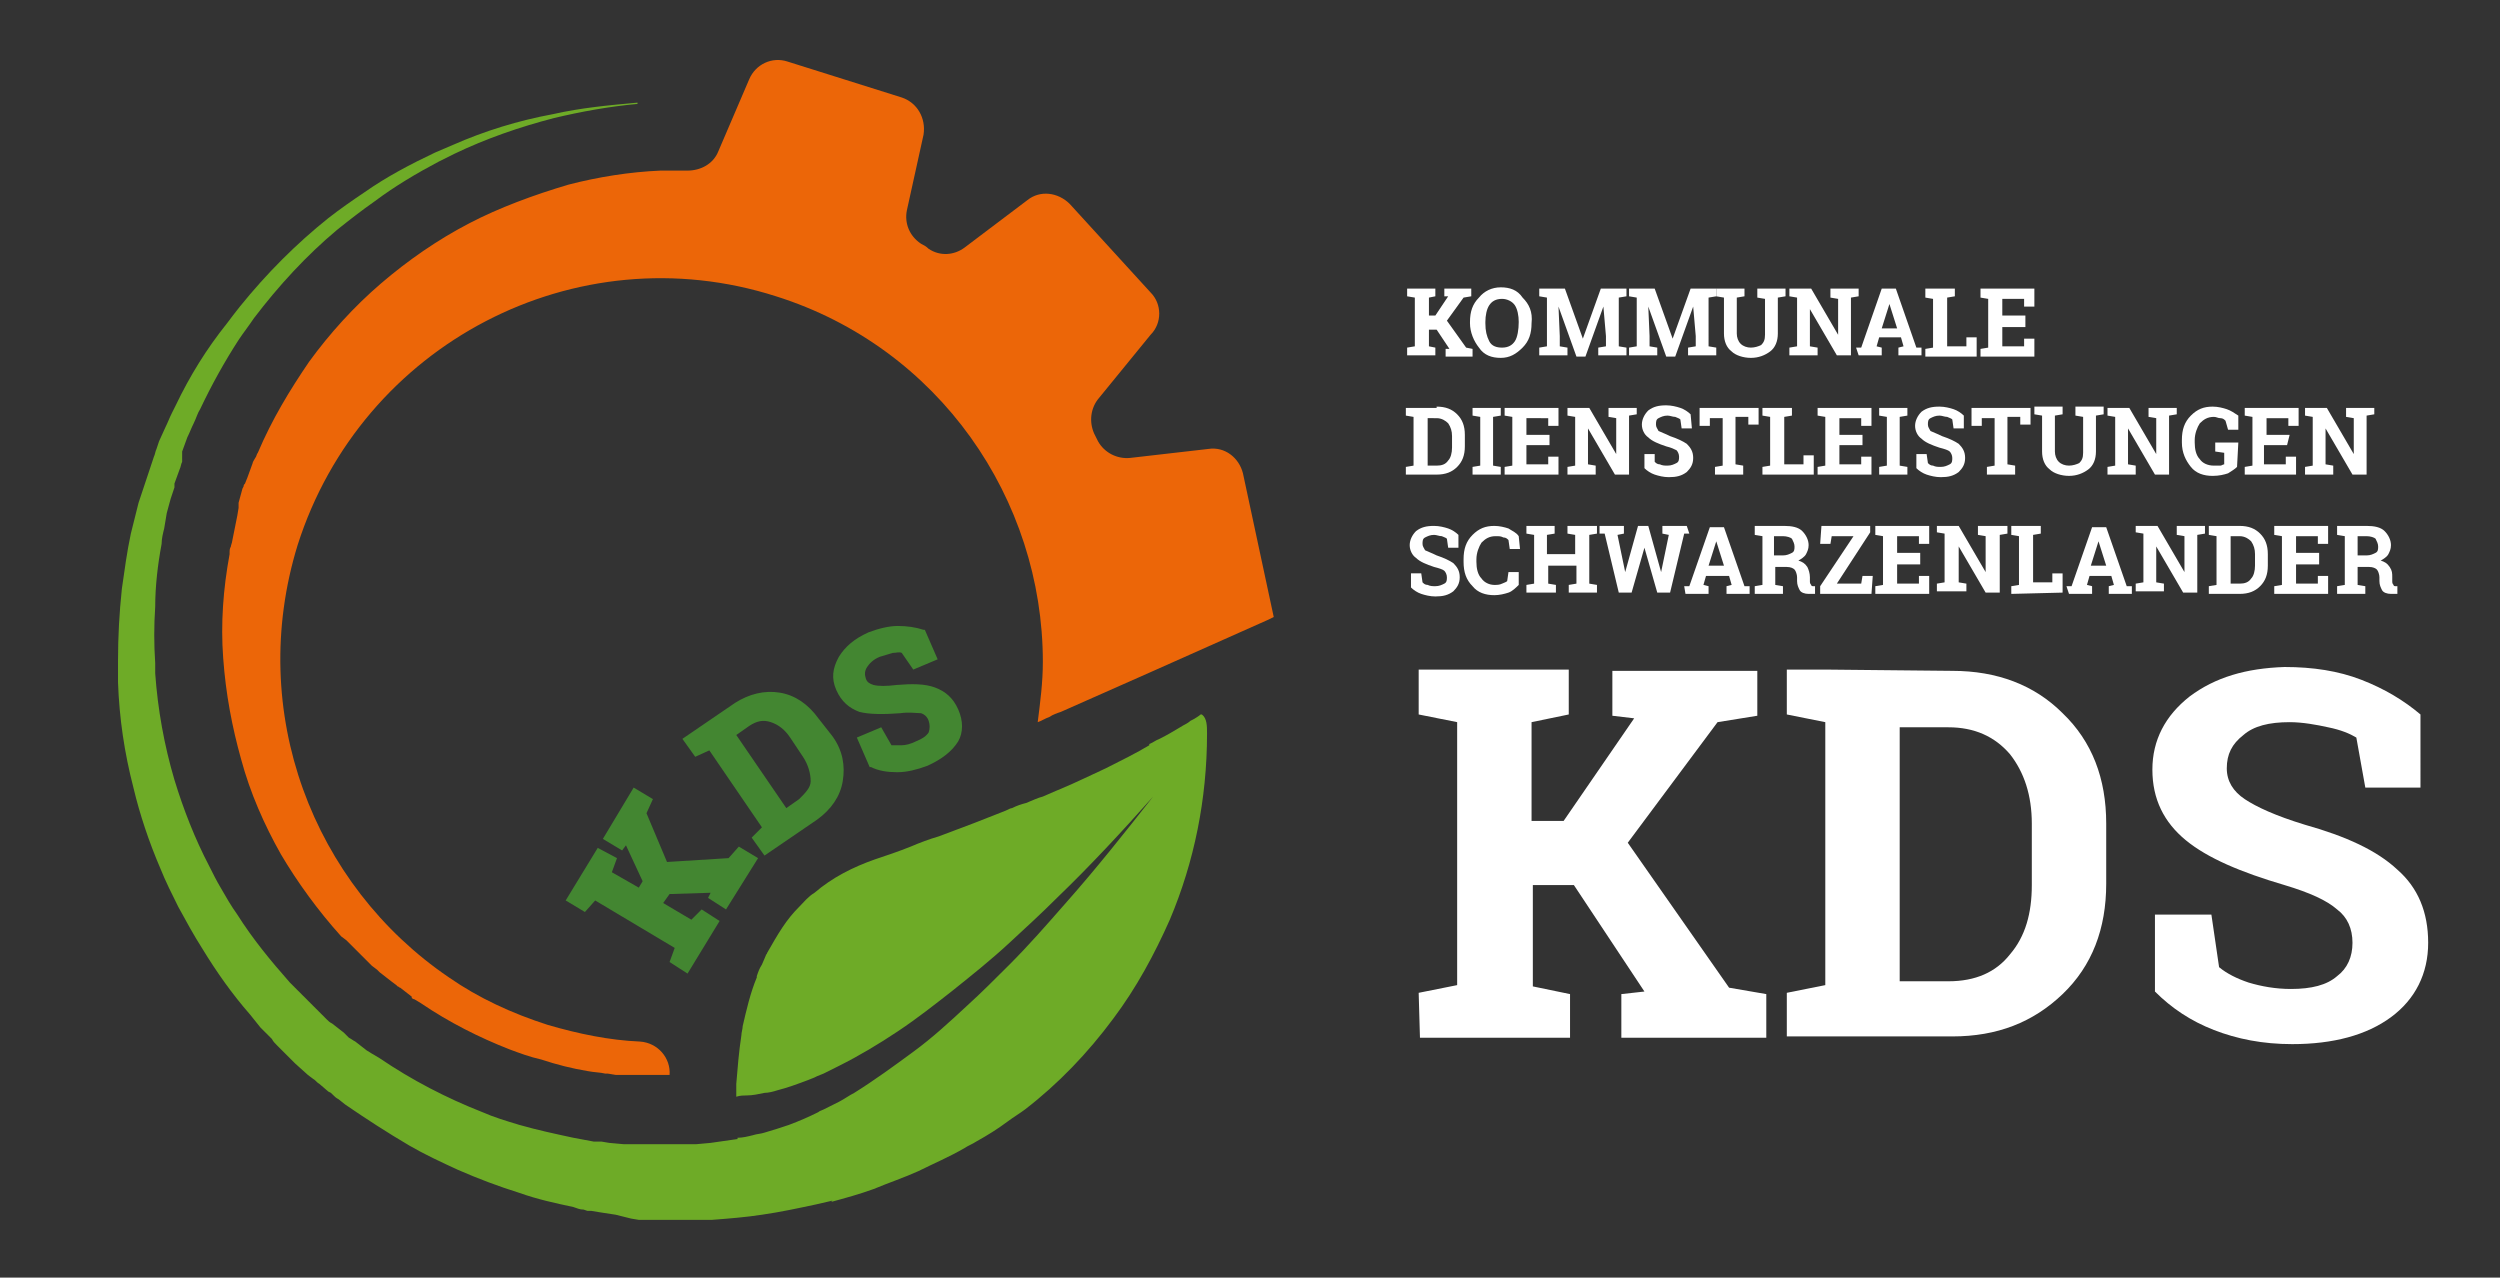
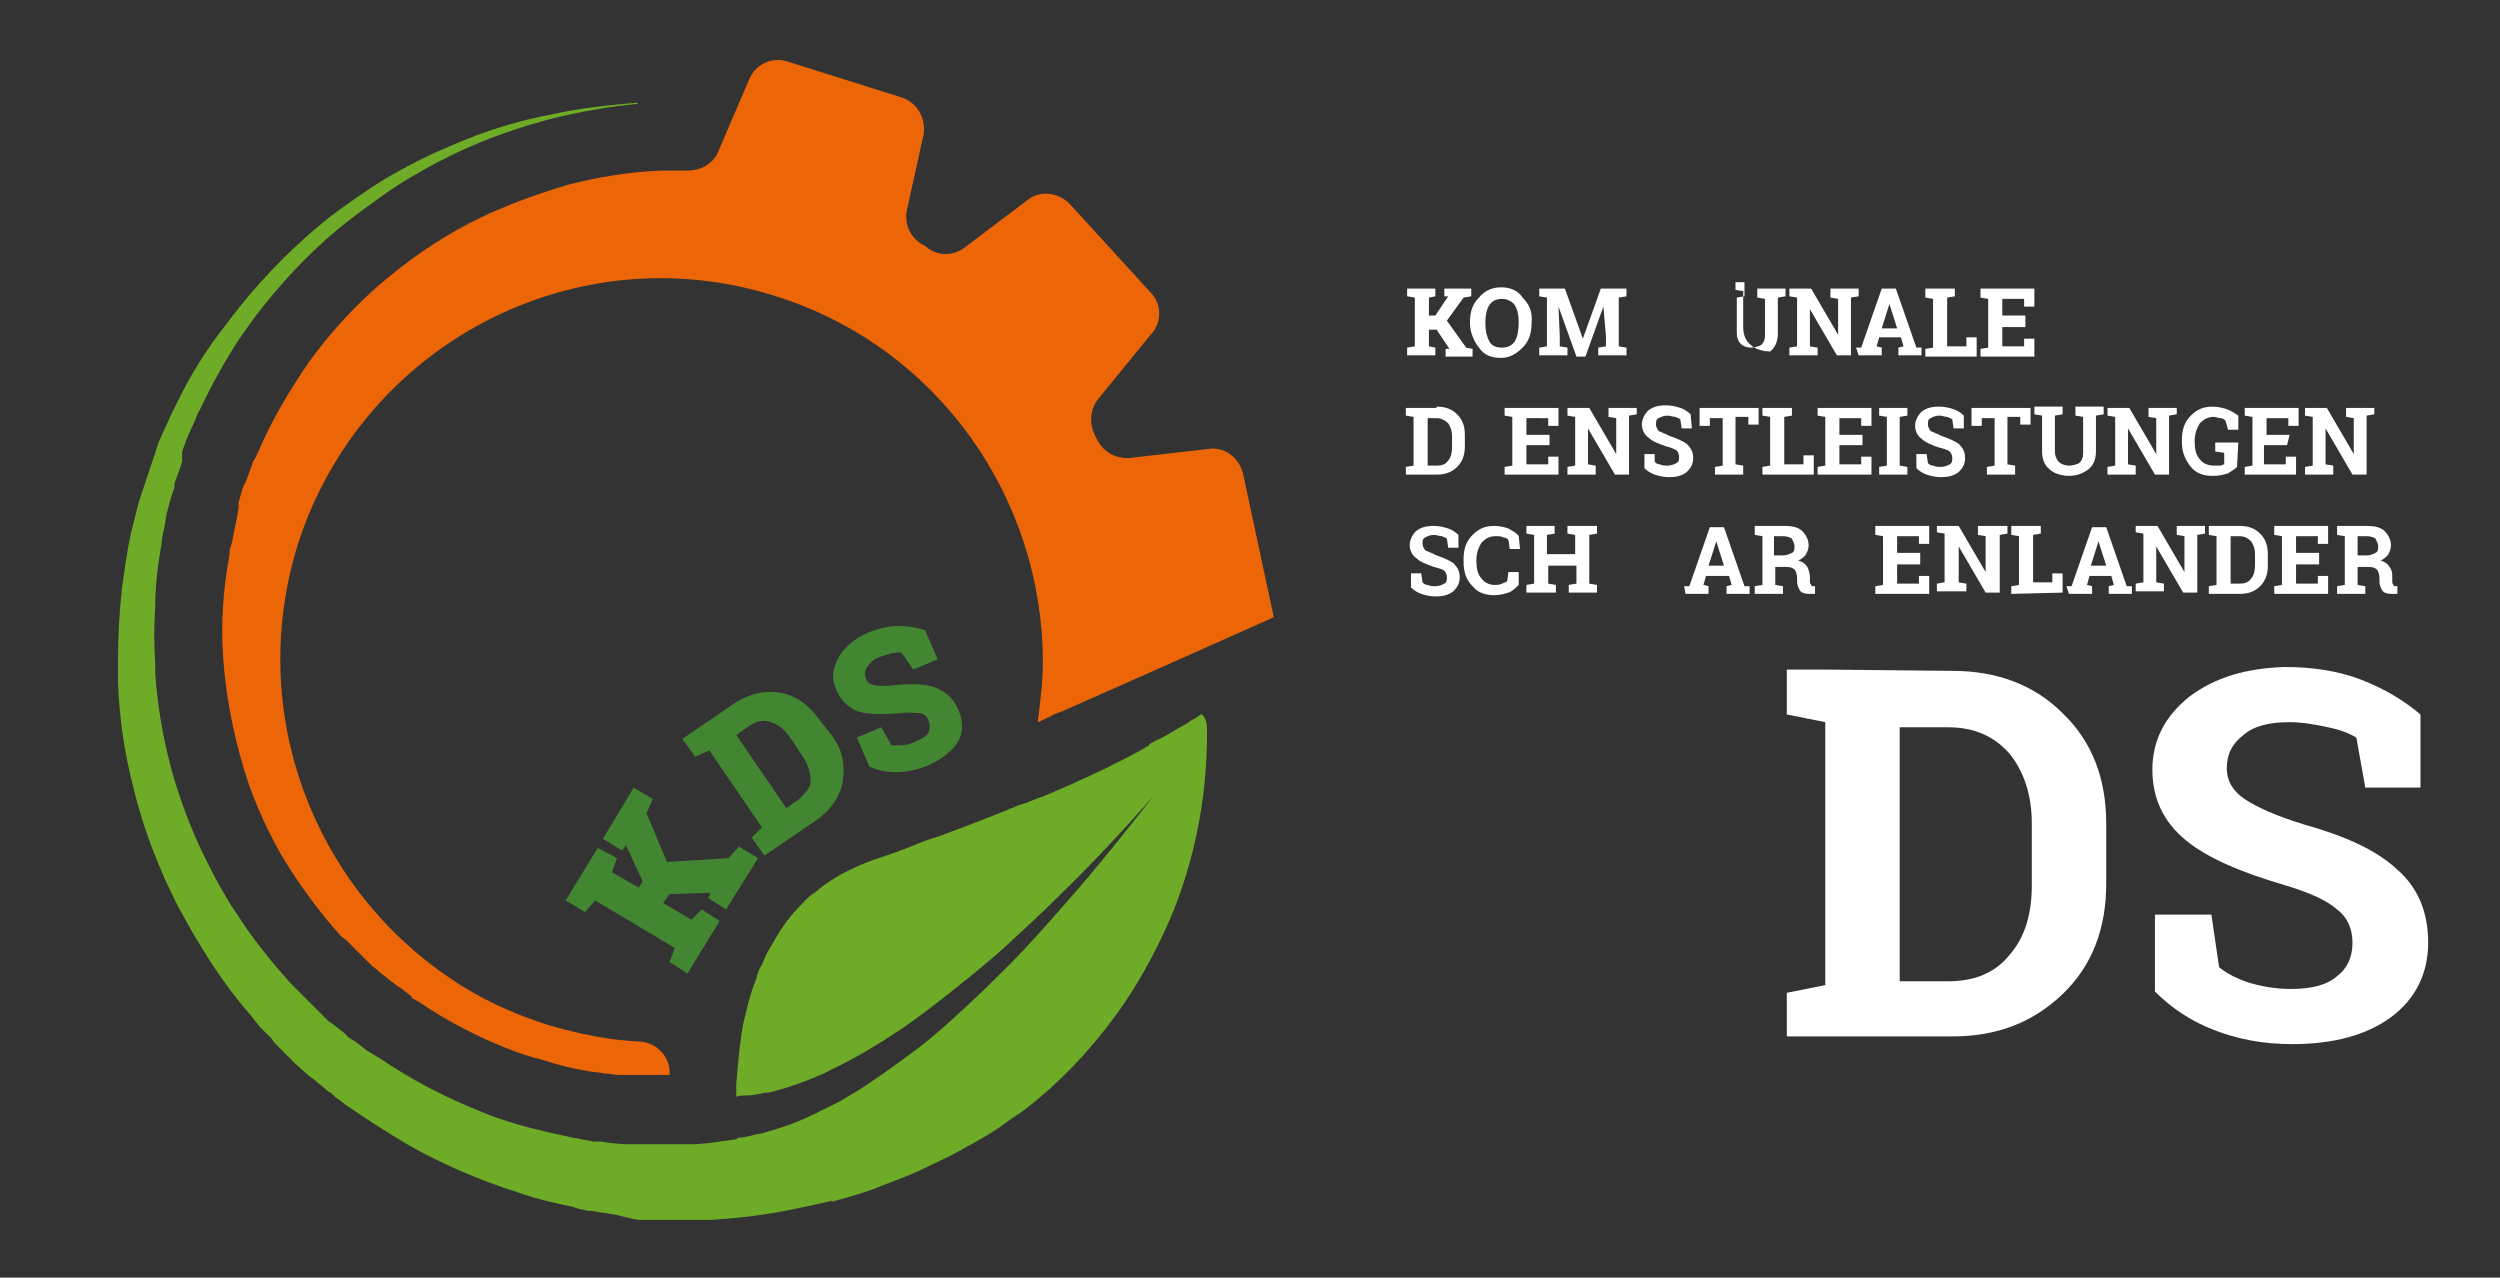
<svg xmlns="http://www.w3.org/2000/svg" version="1.1" id="Ebene_1" x="0px" y="0px" viewBox="0 0 194.9 99.6" style="enable-background:new 0 0 194.9 99.6;" xml:space="preserve">
  <rect x="0" y="0" width="194.9" height="99.6" fill="#333333" stroke="none" />
  <style type="text/css">
	.st0{fill:#6EAB27;}
	.st1{fill:#EC6608;}
	.st2{fill:#438631;}
	.st3{fill:#FFFFFF;}
</style>
  <path class="st0" d="M94.1,57.2c0,5.1-1,10-2.9,14.5c-1.2,2.7-2.6,5.3-4.4,7.7c-2,2.7-4.3,5.1-6.9,7.1c-0.4,0.3-0.9,0.6-1.3,0.9  C77.8,88,77,88.5,76.1,89c-0.3,0.2-0.6,0.3-0.9,0.5c-1.2,0.7-2.4,1.2-3.6,1.8c-1.1,0.5-2.3,0.9-3.5,1.4c-1.1,0.4-2.2,0.7-3.3,1  c0,0,0.1-0.1,0.1-0.1c-0.4,0.1-0.9,0.2-1.3,0.3c-1.4,0.3-2.8,0.6-4.2,0.8c-1.3,0.2-2.6,0.3-3.9,0.4l-1.3,0c-0.2,0-0.3,0-0.5,0  c-0.1,0-0.1,0-0.2,0c-0.2,0-0.3,0-0.5,0h-0.1c-0.2,0-0.4,0-0.6,0l-0.6,0l-1.3,0c-0.2,0-0.4,0-0.6,0l-0.6-0.1L48,94.7l-1.3-0.2  l-0.6-0.1l-0.2,0l-0.1,0l-0.3-0.1c-0.3,0-0.5-0.1-0.8-0.2c-1.4-0.3-2.8-0.6-4.2-1.1c-1.6-0.5-3.2-1.1-4.8-1.8  c-1.3-0.6-2.6-1.2-3.8-1.9c-1.7-1-3.4-2.1-5-3.2l-0.5-0.4c-0.2-0.1-0.3-0.2-0.5-0.4l-0.1-0.1l-0.2-0.1l-0.7-0.6  c-0.2-0.1-0.3-0.3-0.5-0.4L24,83.8L23,82.9c-0.3-0.3-0.6-0.6-0.9-0.9l-0.5-0.5c-0.2-0.2-0.3-0.3-0.4-0.5l-0.9-0.9l-0.4-0.5l-0.4-0.5  c-1.4-1.6-2.6-3.3-3.7-5.1c-0.7-1.1-1.3-2.2-1.9-3.3c-0.5-1-1-2-1.4-3c-0.9-2.1-1.6-4.2-2.1-6.3c-0.7-2.7-1.1-5.4-1.2-8.2  c0-0.6,0-1.1,0-1.7c0-1.9,0.1-3.7,0.3-5.6c0.2-1.4,0.4-2.9,0.7-4.3c0.1-0.4,0.2-0.8,0.3-1.2l0.3-1.2l0.4-1.2l0.2-0.6l0.1-0.3  l0.1-0.3l0.4-1.2c0.1-0.2,0.1-0.4,0.2-0.6l0.2-0.6l0.5-1.1c0.2-0.4,0.3-0.7,0.5-1.1c0.1-0.2,0.2-0.4,0.3-0.6c1.1-2.3,2.4-4.4,4-6.4  c0.3-0.4,0.6-0.8,1-1.3c2.1-2.6,4.4-4.9,6.9-6.9c0.9-0.7,1.9-1.4,2.8-2c1.7-1.2,3.6-2.2,5.5-3.1c0.5-0.2,0.9-0.4,1.4-0.6  c2.5-1.1,5.1-1.9,7.8-2.4c2.2-0.5,4.4-0.7,6.6-0.9l0,0.1c-2.2,0.2-4.4,0.6-6.5,1.1c-2.7,0.7-5.3,1.6-7.8,2.8  c-0.4,0.2-0.8,0.4-1.2,0.6c-1.7,0.9-3.4,1.9-5,3.1c-1,0.7-1.9,1.4-2.9,2.2c-2.4,2-4.6,4.4-6.5,6.9c-0.4,0.6-0.8,1.1-1.2,1.7  c-1.1,1.7-2.1,3.5-3,5.4c-0.2,0.3-0.3,0.7-0.5,1.1c-0.2,0.4-0.3,0.7-0.5,1.1l-0.4,1.1L14.2,36c-0.1,0.2-0.1,0.4-0.2,0.6l-0.4,1.1  L13.6,38l-0.1,0.3l-0.2,0.6L13,40l-0.2,1.2c-0.1,0.4-0.2,0.8-0.2,1.2c-0.3,1.6-0.5,3.3-0.5,4.9c-0.1,1.5-0.1,2.9,0,4.4  c0,0.3,0,0.5,0,0.8c0.2,2.8,0.7,5.6,1.5,8.3c0.7,2.3,1.6,4.6,2.7,6.7c0.3,0.6,0.6,1.2,0.9,1.7c0.4,0.7,0.8,1.4,1.3,2.1  c1.2,1.9,2.6,3.6,4.1,5.3L23,77l0.4,0.4l0.8,0.8c0.1,0.1,0.3,0.3,0.4,0.4l0.4,0.4c0.2,0.2,0.3,0.3,0.5,0.5c0.1,0.1,0.2,0.2,0.4,0.3  l0.9,0.7l0.4,0.4c0.2,0.1,0.3,0.2,0.5,0.3l0.9,0.7c0.2,0.1,0.3,0.2,0.5,0.3l0.5,0.3c2.5,1.7,5.2,3.1,8,4.2c0.9,0.4,1.9,0.7,2.9,1  c1.4,0.4,2.8,0.7,4.2,1c0.5,0.1,1.1,0.2,1.6,0.3l0.3,0l0.3,0l0.6,0.1l1.1,0.1l1.1,0l0.6,0c0.2,0,0.3,0,0.5,0h0.1h1.1h0.6  c0.2,0,0.4,0,0.6,0c0.4,0,0.7,0,1.1,0l1.1-0.1c0.7-0.1,1.4-0.2,2.1-0.3c0,0,0,0,0-0.1c0.4,0,0.8-0.1,1.2-0.2  c0.3-0.1,0.6-0.1,0.9-0.2c0.7-0.2,1.3-0.4,1.9-0.6c0.8-0.3,1.5-0.6,2.3-1c0.1-0.1,0.2-0.1,0.4-0.2l0.6-0.3l0.6-0.3  c0.4-0.2,0.8-0.5,1.2-0.7c1.6-1,3.1-2.1,4.6-3.2c1.5-1.1,2.8-2.3,4.2-3.6c1.1-1,2.2-2.1,3.3-3.2c1.5-1.5,2.9-3.1,4.3-4.7  c2.4-2.7,4.7-5.6,6.9-8.4c-2.4,2.7-4.9,5.4-7.5,7.9c-1.2,1.2-2.4,2.3-3.7,3.5c-1.4,1.3-2.9,2.5-4.4,3.7c-1.4,1.1-2.8,2.2-4.3,3.2  c-1.5,1-3,1.9-4.6,2.7c-0.4,0.2-0.8,0.4-1.2,0.6l-0.5,0.2l-0.2,0.1L63,84.2c-0.8,0.3-1.6,0.6-2.4,0.8c-0.3,0.1-0.7,0.2-1,0.2  c-0.5,0.1-0.9,0.2-1.4,0.2c-0.2,0-0.5,0-0.8,0.1c0-0.1,0-0.1,0-0.2c0-0.3,0-0.5,0-0.8c0.1-1.2,0.2-2.5,0.4-3.8  c0-0.2,0.1-0.5,0.1-0.7c0.3-1.3,0.6-2.6,1.1-3.8c0,0,0,0,0-0.1c0.1-0.3,0.2-0.6,0.4-0.9c0.1-0.2,0.2-0.5,0.3-0.7  c0-0.1,0.1-0.1,0.1-0.2l0,0c0.4-0.7,0.8-1.4,1.2-2c0.4-0.6,0.8-1.1,1.3-1.6c0,0,0,0,0,0c0,0,0,0,0,0c0.4-0.4,0.7-0.8,1.2-1.1l0,0  c1.4-1.2,3-2,4.7-2.6c0.9-0.3,1.8-0.6,2.8-1c0.7-0.3,1.5-0.6,2.2-0.8c1.9-0.7,3.7-1.4,5.2-2c0.2-0.1,0.4-0.2,0.5-0.2  c0.4-0.2,0.7-0.3,1.1-0.4c0.5-0.2,0.9-0.4,1.3-0.5c0.9-0.4,1.4-0.6,1.4-0.6c1.2-0.5,2.4-1.1,3.5-1.6c1.2-0.6,2.4-1.2,3.4-1.8l0-0.1  c0.3-0.1,0.5-0.3,0.8-0.4c0.6-0.3,1.1-0.6,1.6-0.9c0.3-0.2,0.6-0.3,0.8-0.5c0.4-0.2,0.7-0.4,0.8-0.5c0,0,0,0,0.1,0c0,0,0,0,0,0l0,0  l0,0C94.1,56,94.1,56.6,94.1,57.2z" />
  <path class="st1" d="M99.3,48.1l-0.4,0.2l-9.2,4.1l-7,3.1c-0.3,0.1-0.6,0.2-0.9,0.4l0,0c-0.3,0.1-0.6,0.3-0.9,0.4  c0.2-1.6,0.4-3.1,0.4-4.7c0-12.7-8.1-24.5-20.8-28.5c-15.6-5-32.3,3.7-37.3,19.4C19.2,55.5,24.4,69,35,76.2c2.3,1.6,4.9,2.8,7.7,3.7  c2.4,0.7,4.8,1.2,7.2,1.3c1.4,0.1,2.4,1.3,2.3,2.6v0l-0.4,0h-0.9h-0.1c0,0,0,0-0.2,0h0h0l-0.6,0h0l-0.9,0c0,0-0.1,0-0.1,0L48,83.8  l0,0l0,0l-0.6-0.1l-0.1,0l-0.1,0h0h0c-0.4-0.1-0.9-0.1-1.4-0.2c-1.2-0.2-2.4-0.5-3.6-0.9c-0.9-0.2-1.7-0.5-2.5-0.8l0,0l0,0  c-2.3-0.9-4.7-2.1-6.9-3.6l-0.5-0.3h0h0c-0.1,0-0.2-0.1-0.2-0.1l0-0.1l0,0l-0.9-0.7c-0.1,0-0.1-0.1-0.2-0.1c0,0-0.1-0.1-0.1-0.1  l-0.4-0.3l0,0l0,0l-0.9-0.7c0,0-0.1-0.1-0.2-0.2L29,75.3c-0.1-0.1-0.2-0.2-0.3-0.3l-0.4-0.4l0,0l0,0l-0.1-0.1c0,0-0.1-0.1-0.1-0.1  l0,0l-0.8-0.8l0,0l-0.3-0.3L26.6,73l0,0l0,0c-1.8-2-3.4-4.2-4.7-6.4c-1.3-2.3-2.4-4.8-3.1-7.4l0,0l0,0c-0.7-2.5-1.2-5.1-1.4-7.9  c-0.2-2.7,0-5.4,0.5-8.1l0-0.1l0-0.1c0-0.1,0-0.2,0.1-0.4c0-0.1,0.1-0.3,0.1-0.4l0.2-1l0.2-1l0.1-0.6l0-0.2l0-0.2l0.3-1.1l0.1-0.2  c0-0.1,0-0.1,0.1-0.2l0.2-0.5l0,0l0,0l0.4-1.1c0-0.1,0.1-0.2,0.2-0.4c0.1-0.1,0.1-0.3,0.2-0.4c1.1-2.6,2.5-4.9,4-7.1l0,0l0,0  c1.6-2.2,3.5-4.3,5.6-6.1c2.1-1.8,4.4-3.4,6.9-4.7l0,0l0,0c2.3-1.2,5-2.2,7.7-3c2.3-0.6,4.8-1,7.2-1.1c0.1,0,0.1,0,0.2,0  c0.6,0,1.2,0,1.9,0c1,0,2-0.5,2.4-1.5l2.4-5.6c0.5-1.2,1.8-1.8,3-1.4l8.9,2.8c1.2,0.4,1.9,1.6,1.7,2.9l-1.3,5.9  c-0.2,1,0.2,2,1.1,2.6c0.2,0.1,0.4,0.2,0.6,0.4c0.9,0.6,2,0.5,2.8-0.1l4.9-3.7c1-0.8,2.4-0.6,3.3,0.3l6.3,6.9c0.9,0.9,0.9,2.4,0,3.3  L85.7,31c-0.7,0.8-0.8,1.9-0.4,2.8c0.1,0.2,0.2,0.4,0.3,0.6c0.5,0.9,1.5,1.4,2.5,1.3l6.1-0.7c1.3-0.2,2.4,0.7,2.7,1.9L99.3,48.1z" />
  <g>
    <polygon class="st2" points="56.8,66.9 52,67.2 50.4,63.4 50.9,62.3 49.4,61.4 47,65.4 48.5,66.3 48.8,65.9 50.1,68.7 49.8,69.2    47.7,68 48.1,66.9 46.6,66.1 44.1,70.2 45.6,71.1 46.4,70.2 52.6,73.9 52.2,75 53.6,75.9 56.1,71.8 54.7,70.9 53.9,71.7 51.7,70.4    52.2,69.7 55.4,69.6 55.2,70 56.6,70.9 59.1,66.9 57.6,66  " />
    <path class="st2" d="M63.8,56c-0.8-1.1-1.8-1.8-3-2c-1.2-0.2-2.4,0.1-3.5,0.8l-4.1,2.8l1,1.4l1.1-0.5l4.1,6l-0.8,0.8l1,1.4l4.1-2.8   c1.1-0.8,1.8-1.8,2-3c0.2-1.2,0-2.4-0.8-3.5L63.8,56z M62.3,62.3l-1,0.7l-3.9-5.7l1-0.7c0.6-0.4,1.1-0.5,1.7-0.3   c0.6,0.2,1.1,0.6,1.5,1.2l1,1.5c0.4,0.6,0.6,1.3,0.6,1.9C63.2,61.4,62.8,61.8,62.3,62.3z" />
    <path class="st2" d="M74.7,55.3c-0.4-0.9-1-1.4-1.8-1.7c-0.8-0.3-1.8-0.3-3-0.2c-0.8,0.1-1.4,0.1-1.8,0c-0.3-0.1-0.5-0.2-0.6-0.5   c-0.1-0.3-0.1-0.6,0.1-0.9c0.2-0.3,0.5-0.6,1-0.8c0.3-0.1,0.7-0.2,1-0.3c0.3,0,0.5-0.1,0.7,0l0.9,1.3l1.9-0.8l-1-2.3l-0.1,0   c-0.6-0.2-1.3-0.3-2-0.3c-0.7,0-1.5,0.2-2.3,0.5c-1.1,0.5-1.8,1.1-2.3,1.9c-0.5,0.9-0.6,1.7-0.2,2.6c0.4,0.9,1,1.4,1.8,1.7   c0.8,0.2,1.9,0.2,3.2,0.1c0.7-0.1,1.2,0,1.6,0c0.3,0.1,0.5,0.3,0.6,0.6c0.1,0.3,0.1,0.6,0,0.9c-0.2,0.3-0.5,0.5-1,0.7   c-0.4,0.2-0.8,0.3-1.1,0.3c-0.3,0-0.6,0-0.8,0l-0.8-1.4l-1.9,0.8l1,2.3l0.1,0c0.6,0.3,1.3,0.4,2,0.4c0,0,0.1,0,0.1,0   c0.7,0,1.5-0.2,2.3-0.5c1.1-0.5,1.9-1.1,2.4-1.9C75.1,57.1,75.1,56.2,74.7,55.3z" />
  </g>
  <g>
    <path class="st3" d="M109.7,27.1l0.6-0.1v-3.8l-0.6-0.1v-0.6h2.2v0.6l-0.5,0.1v1.4h0.5l1-1.5l-0.3,0v-0.6h2.1v0.6l-0.6,0.1   l-1.3,1.8l1.5,2.1l0.5,0.1v0.6h-2.1v-0.6l0.3,0l-1-1.5h-0.6V27l0.5,0.1v0.6h-2.2L109.7,27.1L109.7,27.1z" />
    <path class="st3" d="M119.4,25.2c0,0.8-0.2,1.4-0.7,1.9c-0.5,0.5-1,0.8-1.7,0.8s-1.3-0.2-1.7-0.8c-0.4-0.5-0.7-1.2-0.7-1.9v-0.1   c0-0.8,0.2-1.4,0.7-1.9c0.4-0.5,1-0.8,1.7-0.8s1.3,0.2,1.7,0.8C119.2,23.7,119.5,24.3,119.4,25.2L119.4,25.2L119.4,25.2z    M118.4,25.1c0-0.5-0.1-1-0.3-1.3s-0.6-0.5-1-0.5c-0.5,0-0.8,0.2-1,0.5s-0.3,0.8-0.3,1.3v0.1c0,0.6,0.1,1,0.3,1.4s0.6,0.5,1,0.5   c0.5,0,0.8-0.2,1-0.5S118.4,25.7,118.4,25.1L118.4,25.1z" />
    <path class="st3" d="M125,23.9L125,23.9l-1.4,3.9h-0.7l-1.4-3.9h0l0.1,2.3V27l0.6,0.1v0.6h-2.2v-0.6l0.6-0.1v-3.8l-0.6-0.1v-0.6   h0.6h1.4l1.4,3.9h0l1.4-3.9h2v0.6l-0.6,0.1V27l0.6,0.1v0.6h-2.2v-0.6l0.6-0.1v-0.8L125,23.9z" />
-     <path class="st3" d="M132,23.9L132,23.9l-1.4,3.9h-0.7l-1.4-3.9h0l0.1,2.3V27l0.6,0.1v0.6h-2.2v-0.6l0.6-0.1v-3.8l-0.6-0.1v-0.6   h0.6h1.4l1.4,3.9h0l1.4-3.9h2v0.6l-0.6,0.1V27l0.6,0.1v0.6h-2.2v-0.6l0.6-0.1v-0.8L132,23.9z" />
-     <path class="st3" d="M136,22.5v0.6l-0.6,0.1V26c0,0.3,0.1,0.6,0.3,0.8c0.2,0.2,0.5,0.3,0.8,0.3c0.3,0,0.6-0.1,0.8-0.2   c0.2-0.2,0.3-0.4,0.3-0.8v-2.8l-0.6-0.1v-0.7h2.2v0.6l-0.6,0.1V26c0,0.6-0.2,1.1-0.6,1.4c-0.4,0.3-0.9,0.5-1.5,0.5   c-0.6,0-1.2-0.2-1.5-0.5c-0.4-0.3-0.6-0.8-0.6-1.4v-2.8l-0.6-0.1v-0.6h0.6h1.1H136z" />
+     <path class="st3" d="M136,22.5v0.6l-0.6,0.1V26c0,0.3,0.1,0.6,0.3,0.8c0.2,0.2,0.5,0.3,0.8,0.3c0.3,0,0.6-0.1,0.8-0.2   c0.2-0.2,0.3-0.4,0.3-0.8v-2.8l-0.6-0.1v-0.7h2.2v0.6l-0.6,0.1V26c0,0.6-0.2,1.1-0.6,1.4c-0.6,0-1.2-0.2-1.5-0.5c-0.4-0.3-0.6-0.8-0.6-1.4v-2.8l-0.6-0.1v-0.6h0.6h1.1H136z" />
    <path class="st3" d="M144.9,22.5v0.6l-0.6,0.1v4.5h-1.1l-2.1-3.6h0V27l0.6,0.1v0.6h-2.2v-0.6l0.6-0.1v-3.8l-0.6-0.1v-0.6h0.6h1.1   l2.1,3.6h0v-2.8l-0.6-0.1v-0.7h1.6H144.9z" />
    <path class="st3" d="M144.7,27.1l0.4,0l1.6-4.6h1.1l1.6,4.6l0.4,0v0.6H148v-0.6l0.4-0.1l-0.2-0.7h-1.7l-0.2,0.7l0.4,0.1v0.6h-1.8   L144.7,27.1L144.7,27.1z M146.7,25.6h1.2l-0.6-1.9h0L146.7,25.6z" />
    <path class="st3" d="M150.1,27.8v-0.6l0.6-0.1v-3.8l-0.6-0.1v-0.7h0.6h1.1h0.6v0.6l-0.6,0.1V27h1.5l0-0.7h0.8v1.5L150.1,27.8   L150.1,27.8z" />
    <path class="st3" d="M157.9,25.5h-1.8V27h1.7l0-0.6h0.8v1.4h-4.2v-0.6l0.6-0.1v-3.8l-0.6-0.1v-0.7h0.6h3.6v1.4h-0.8l0-0.6h-1.7v1.3   h1.8L157.9,25.5L157.9,25.5z" />
    <path class="st3" d="M112,31.7c0.7,0,1.2,0.2,1.6,0.6c0.4,0.4,0.6,0.9,0.6,1.6v0.9c0,0.7-0.2,1.2-0.6,1.6S112.7,37,112,37h-2.4   v-0.6l0.6-0.1v-3.8l-0.6-0.1v-0.6h0.6H112z M111.3,32.6v3.7h0.7c0.4,0,0.7-0.1,0.9-0.4c0.2-0.2,0.3-0.6,0.3-1v-0.9   c0-0.4-0.1-0.7-0.3-1c-0.2-0.2-0.5-0.4-0.9-0.4H111.3L111.3,32.6z" />
-     <path class="st3" d="M114.8,32.4v-0.6h2.2v0.6l-0.6,0.1v3.8l0.6,0.1V37h-2.2v-0.6l0.6-0.1v-3.8L114.8,32.4z" />
    <path class="st3" d="M120.8,34.7H119v1.5h1.7l0-0.6h0.8V37h-4.2v-0.6l0.6-0.1v-3.8l-0.6-0.1v-0.6h0.6h3.6v1.4h-0.8l0-0.6H119v1.3   h1.8L120.8,34.7L120.8,34.7z" />
    <path class="st3" d="M127.6,31.7v0.6l-0.6,0.1V37h-1.1l-2.1-3.6h0v2.8l0.6,0.1V37h-2.2v-0.6l0.6-0.1v-3.8l-0.6-0.1v-0.6h0.6h1.1   l2.1,3.6h0v-2.8l-0.6-0.1v-0.7h1.6H127.6z" />
    <path class="st3" d="M131.9,33.4h-0.8l-0.1-0.7c-0.1-0.1-0.2-0.1-0.4-0.2c-0.2,0-0.4-0.1-0.6-0.1c-0.3,0-0.5,0.1-0.7,0.2   c-0.2,0.1-0.2,0.3-0.2,0.5c0,0.2,0.1,0.3,0.2,0.5c0.2,0.1,0.5,0.2,0.9,0.4c0.6,0.2,1,0.4,1.3,0.6c0.3,0.3,0.5,0.6,0.5,1.1   s-0.2,0.8-0.5,1.1c-0.4,0.3-0.8,0.4-1.4,0.4c-0.4,0-0.8-0.1-1.1-0.2c-0.3-0.1-0.6-0.3-0.8-0.5v-1.1h0.8L129,36   c0.1,0.1,0.2,0.2,0.4,0.2c0.2,0.1,0.4,0.1,0.6,0.1c0.3,0,0.5-0.1,0.7-0.2c0.2-0.1,0.2-0.3,0.2-0.5c0-0.2-0.1-0.4-0.2-0.5   c-0.2-0.1-0.4-0.2-0.8-0.3c-0.6-0.2-1.1-0.4-1.4-0.7c-0.3-0.2-0.5-0.6-0.5-1s0.2-0.8,0.5-1.1c0.4-0.3,0.8-0.4,1.4-0.4   c0.4,0,0.8,0.1,1.1,0.2c0.3,0.1,0.6,0.3,0.8,0.5L131.9,33.4L131.9,33.4z" />
    <path class="st3" d="M137.1,31.7v1.4h-0.8l0-0.6h-1v3.7l0.6,0.1V37h-2.2v-0.6l0.6-0.1v-3.7h-1l0,0.6h-0.8v-1.4H137.1z" />
    <path class="st3" d="M137.4,37v-0.6l0.6-0.1v-3.8l-0.6-0.1v-0.6h0.6h1.1h0.6v0.6l-0.6,0.1v3.7h1.5l0-0.7h0.8V37L137.4,37L137.4,37z   " />
    <path class="st3" d="M145.2,34.7h-1.8v1.5h1.7l0-0.6h0.8V37h-4.2v-0.6l0.6-0.1v-3.8l-0.6-0.1v-0.6h0.6h3.6v1.4h-0.8l0-0.6h-1.7v1.3   h1.8L145.2,34.7L145.2,34.7z" />
    <path class="st3" d="M146.5,32.4v-0.6h2.2v0.6l-0.6,0.1v3.8l0.6,0.1V37h-2.2v-0.6l0.6-0.1v-3.8L146.5,32.4z" />
    <path class="st3" d="M153.1,33.4h-0.8l-0.1-0.7c-0.1-0.1-0.2-0.1-0.4-0.2c-0.2,0-0.4-0.1-0.6-0.1c-0.3,0-0.5,0.1-0.7,0.2   c-0.2,0.1-0.2,0.3-0.2,0.5c0,0.2,0.1,0.3,0.2,0.5c0.2,0.1,0.5,0.2,0.9,0.4c0.6,0.2,1,0.4,1.3,0.6c0.3,0.3,0.5,0.6,0.5,1.1   s-0.2,0.8-0.5,1.1c-0.4,0.3-0.8,0.4-1.4,0.4c-0.4,0-0.8-0.1-1.1-0.2c-0.3-0.1-0.6-0.3-0.8-0.5v-1.1h0.8l0.1,0.7   c0.1,0.1,0.2,0.2,0.4,0.2c0.2,0.1,0.4,0.1,0.6,0.1c0.3,0,0.5-0.1,0.7-0.2c0.2-0.1,0.2-0.3,0.2-0.5c0-0.2-0.1-0.4-0.2-0.5   c-0.1-0.1-0.4-0.2-0.8-0.3c-0.6-0.2-1.1-0.4-1.4-0.7c-0.3-0.2-0.5-0.6-0.5-1s0.2-0.8,0.5-1.1c0.4-0.3,0.8-0.4,1.4-0.4   c0.4,0,0.8,0.1,1.1,0.2c0.3,0.1,0.6,0.3,0.8,0.5L153.1,33.4L153.1,33.4z" />
    <path class="st3" d="M158.3,31.7v1.4h-0.8l0-0.6h-1v3.7l0.6,0.1V37h-2.2v-0.6l0.6-0.1v-3.7h-1l0,0.6h-0.8v-1.4H158.3z" />
    <path class="st3" d="M160.8,31.7v0.6l-0.6,0.1v2.8c0,0.3,0.1,0.6,0.3,0.8c0.2,0.2,0.5,0.3,0.8,0.3c0.3,0,0.6-0.1,0.8-0.2   c0.2-0.2,0.3-0.4,0.3-0.8v-2.8l-0.6-0.1v-0.7h2.2v0.6l-0.6,0.1v2.8c0,0.6-0.2,1.1-0.6,1.4c-0.4,0.3-0.9,0.5-1.5,0.5   s-1.2-0.2-1.5-0.5c-0.4-0.3-0.6-0.8-0.6-1.4v-2.8l-0.6-0.1v-0.6h0.6h1.1H160.8z" />
    <path class="st3" d="M169.7,31.7v0.6l-0.6,0.1V37h-1.1l-2.1-3.6h0v2.8l0.6,0.1V37h-2.2v-0.6l0.6-0.1v-3.8l-0.6-0.1v-0.6h0.6h1.1   l2.1,3.6h0v-2.8l-0.6-0.1v-0.7h1.6H169.7z" />
    <path class="st3" d="M174.4,36.4c-0.2,0.2-0.4,0.3-0.7,0.5c-0.3,0.1-0.7,0.2-1.2,0.2c-0.7,0-1.3-0.2-1.7-0.7s-0.7-1.1-0.7-1.9v-0.2   c0-0.8,0.2-1.4,0.7-1.9c0.5-0.5,1-0.7,1.7-0.7c0.4,0,0.8,0.1,1.1,0.2c0.3,0.1,0.6,0.3,0.9,0.5v1.1h-0.8l-0.2-0.7   c-0.1-0.1-0.2-0.2-0.4-0.2c-0.2,0-0.3-0.1-0.5-0.1c-0.5,0-0.8,0.2-1.1,0.5c-0.2,0.3-0.4,0.8-0.4,1.3v0.2c0,0.5,0.1,1,0.4,1.3   c0.2,0.3,0.6,0.5,1.1,0.5c0.2,0,0.4,0,0.5,0c0.1,0,0.2-0.1,0.3-0.1v-0.9l-0.7-0.1v-0.7h1.8L174.4,36.4L174.4,36.4z" />
    <path class="st3" d="M178.3,34.7h-1.8v1.5h1.7l0-0.6h0.8V37H175v-0.6l0.6-0.1v-3.8l-0.6-0.1v-0.6h0.6h3.6v1.4h-0.8l0-0.6h-1.7v1.3   h1.8L178.3,34.7L178.3,34.7z" />
    <path class="st3" d="M185.1,31.7v0.6l-0.6,0.1V37h-1.1l-2.1-3.6h0v2.8l0.6,0.1V37h-2.2v-0.6l0.6-0.1v-3.8l-0.6-0.1v-0.6h0.6h1.1   l2.1,3.6h0v-2.8l-0.6-0.1v-0.7h1.6H185.1z" />
    <path class="st3" d="M113.7,42.7h-0.8l-0.1-0.7c-0.1-0.1-0.2-0.1-0.4-0.2c-0.2,0-0.4-0.1-0.6-0.1c-0.3,0-0.5,0.1-0.7,0.2   s-0.2,0.3-0.2,0.5c0,0.2,0.1,0.3,0.2,0.5c0.2,0.1,0.5,0.2,0.9,0.4c0.6,0.2,1,0.4,1.3,0.6c0.3,0.3,0.5,0.6,0.5,1.1   c0,0.5-0.2,0.8-0.5,1.1c-0.4,0.3-0.8,0.4-1.4,0.4c-0.4,0-0.8-0.1-1.1-0.2c-0.3-0.1-0.6-0.3-0.8-0.5v-1.1h0.8l0.1,0.7   c0.1,0.1,0.2,0.2,0.4,0.2c0.2,0.1,0.4,0.1,0.6,0.1c0.3,0,0.5-0.1,0.7-0.2c0.2-0.1,0.2-0.3,0.2-0.5s-0.1-0.4-0.2-0.5   c-0.1-0.1-0.4-0.2-0.8-0.3c-0.6-0.2-1.1-0.4-1.4-0.7c-0.3-0.2-0.5-0.6-0.5-1c0-0.4,0.2-0.8,0.5-1.1c0.4-0.3,0.8-0.4,1.4-0.4   c0.4,0,0.8,0.1,1.1,0.2c0.3,0.1,0.6,0.3,0.8,0.5L113.7,42.7L113.7,42.7z" />
    <path class="st3" d="M118.5,42.8h-0.8l-0.1-0.7c-0.1-0.1-0.2-0.2-0.4-0.2c-0.2-0.1-0.3-0.1-0.6-0.1c-0.5,0-0.8,0.2-1.1,0.5   c-0.2,0.3-0.4,0.8-0.4,1.3v0.2c0,0.5,0.1,1,0.4,1.3c0.2,0.3,0.6,0.5,1,0.5c0.2,0,0.4,0,0.6-0.1c0.2-0.1,0.3-0.1,0.4-0.2l0.1-0.7   h0.8v1c-0.2,0.2-0.5,0.5-0.8,0.6c-0.3,0.1-0.7,0.2-1.1,0.2c-0.7,0-1.3-0.2-1.7-0.7c-0.5-0.5-0.7-1.1-0.7-1.9v-0.2   c0-0.8,0.2-1.4,0.7-1.9c0.5-0.5,1-0.7,1.7-0.7c0.4,0,0.8,0.1,1.1,0.2c0.3,0.2,0.6,0.3,0.8,0.6L118.5,42.8L118.5,42.8z" />
    <path class="st3" d="M119,41.6V41h2.2v0.6l-0.6,0.1v1.5h2.2v-1.5l-0.6-0.1V41h0.6h1.1h0.6v0.6l-0.6,0.1v3.8l0.6,0.1v0.6h-2.2v-0.6   l0.6-0.1v-1.4h-2.2v1.4l0.6,0.1v0.6H119v-0.6l0.6-0.1v-3.8L119,41.6z" />
-     <path class="st3" d="M131.7,41.6l-0.4,0l-1.1,4.6h-1l-1-3.5h0l-1,3.5h-1l-1.1-4.6l-0.4,0V41h1.9v0.6l-0.5,0.1l0.6,2.9h0l1-3.6h0.8   l1,3.6h0l0.6-2.9l-0.5-0.1V41h1.9L131.7,41.6L131.7,41.6z" />
    <path class="st3" d="M131.3,45.7l0.4,0l1.6-4.6h1.1l1.6,4.6l0.4,0v0.6h-1.8v-0.6l0.4-0.1l-0.2-0.7H133l-0.2,0.7l0.4,0.1v0.6h-1.8   L131.3,45.7L131.3,45.7z M133.2,44.1h1.2l-0.6-1.9h0L133.2,44.1z" />
    <path class="st3" d="M139.1,41c0.6,0,1.1,0.1,1.4,0.4c0.3,0.3,0.5,0.7,0.5,1.1c0,0.3-0.1,0.5-0.2,0.7c-0.1,0.2-0.4,0.4-0.6,0.5   c0.3,0.1,0.5,0.2,0.7,0.5c0.1,0.2,0.2,0.5,0.2,0.8v0.3c0,0.1,0,0.2,0.1,0.3c0,0.1,0.1,0.1,0.2,0.1l0.1,0v0.6H141   c-0.3,0-0.6-0.1-0.7-0.3c-0.1-0.2-0.2-0.4-0.2-0.7V45c0-0.2-0.1-0.5-0.2-0.6c-0.1-0.1-0.3-0.2-0.6-0.2h-0.9v1.4l0.6,0.1v0.6h-2.2   v-0.6l0.6-0.1v-3.8l-0.6-0.1V41h0.6H139.1z M138.3,43.3h0.7c0.3,0,0.5-0.1,0.7-0.2c0.2-0.1,0.2-0.3,0.2-0.5c0-0.2-0.1-0.4-0.2-0.6   c-0.1-0.1-0.4-0.2-0.7-0.2h-0.7V43.3z" />
-     <path class="st3" d="M145.8,41v0.5l-2.6,4h1.9l0.1-0.6h0.8l-0.1,1.4h-4v-0.6l2.6-3.9h-1.7l-0.1,0.6h-0.8L142,41L145.8,41L145.8,41z   " />
    <path class="st3" d="M149.7,44h-1.8v1.5h1.7l0-0.6h0.8v1.4h-4.2v-0.6l0.6-0.1v-3.8l-0.6-0.1V41h0.6h3.6v1.4h-0.8l0-0.6h-1.7v1.3   h1.8L149.7,44L149.7,44z" />
    <path class="st3" d="M156.5,41v0.6l-0.6,0.1v4.5h-1.1l-2.1-3.6h0v2.8l0.6,0.1v0.6H151v-0.6l0.6-0.1v-3.8l-0.6-0.1V41h0.6h1.1   l2.1,3.6h0v-2.8l-0.6-0.1V41h1.6H156.5z" />
    <path class="st3" d="M156.8,46.3v-0.6l0.6-0.1v-3.8l-0.6-0.1V41h0.6h1.1h0.6v0.6l-0.6,0.1v3.7h1.5l0-0.7h0.8v1.5L156.8,46.3   L156.8,46.3z" />
    <path class="st3" d="M161.1,45.7l0.4,0l1.6-4.6h1.1l1.6,4.6l0.4,0v0.6h-1.8v-0.6l0.4-0.1l-0.2-0.7h-1.7l-0.2,0.7l0.4,0.1v0.6h-1.8   L161.1,45.7L161.1,45.7z M163,44.1h1.2l-0.6-1.9h0L163,44.1z" />
    <path class="st3" d="M171.9,41v0.6l-0.6,0.1v4.5h-1.1l-2.1-3.6h0v2.8l0.6,0.1v0.6h-2.2v-0.6l0.6-0.1v-3.8l-0.6-0.1V41h0.6h1.1   l2.1,3.6h0v-2.8l-0.6-0.1V41h1.6H171.9z" />
    <path class="st3" d="M174.6,41c0.7,0,1.2,0.2,1.6,0.6c0.4,0.4,0.6,0.9,0.6,1.6v0.9c0,0.7-0.2,1.2-0.6,1.6c-0.4,0.4-0.9,0.6-1.6,0.6   h-2.4v-0.6l0.6-0.1v-3.8l-0.6-0.1V41h0.6H174.6z M173.9,41.8v3.7h0.7c0.4,0,0.7-0.1,0.9-0.4c0.2-0.2,0.3-0.6,0.3-1v-0.9   c0-0.4-0.1-0.7-0.3-1c-0.2-0.2-0.5-0.4-0.9-0.4H173.9z" />
    <path class="st3" d="M180.8,44H179v1.5h1.7l0-0.6h0.8v1.4h-4.2v-0.6l0.6-0.1v-3.8l-0.6-0.1V41h0.6h3.6v1.4h-0.8l0-0.6H179v1.3h1.8   L180.8,44L180.8,44z" />
    <path class="st3" d="M184.5,41c0.6,0,1.1,0.1,1.4,0.4c0.3,0.3,0.5,0.7,0.5,1.1c0,0.3-0.1,0.5-0.2,0.7s-0.4,0.4-0.6,0.5   c0.3,0.1,0.5,0.2,0.7,0.5s0.2,0.5,0.2,0.8v0.3c0,0.1,0,0.2,0.1,0.3c0,0.1,0.1,0.1,0.2,0.1l0.1,0v0.6h-0.5c-0.3,0-0.6-0.1-0.7-0.3   c-0.1-0.2-0.2-0.4-0.2-0.7V45c0-0.2-0.1-0.5-0.2-0.6c-0.1-0.1-0.3-0.2-0.6-0.2h-0.9v1.4l0.6,0.1v0.6h-2.2v-0.6l0.6-0.1v-3.8   l-0.6-0.1V41h0.6H184.5z M183.8,43.3h0.7c0.3,0,0.5-0.1,0.7-0.2c0.2-0.1,0.2-0.3,0.2-0.5c0-0.2-0.1-0.4-0.2-0.6   c-0.1-0.1-0.4-0.2-0.7-0.2h-0.7V43.3z" />
-     <path class="st3" d="M110.6,77.4l3-0.6V56.3l-3-0.6v-3.5h11.7v3.5l-2.9,0.6V64h2.5l5.5-8l-1.7-0.2v-3.5h11.3v3.5l-3.1,0.5l-7,9.4   l7.9,11.3l2.9,0.5v3.4h-11.3v-3.4l1.8-0.2l-5.5-8.3h-3.2v7.9l2.9,0.6v3.4h-11.7L110.6,77.4L110.6,77.4z" />
    <path class="st3" d="M152.2,52.3c3.5,0,6.4,1.1,8.6,3.3c2.3,2.2,3.4,5.1,3.4,8.6v4.7c0,3.5-1.1,6.4-3.4,8.6   c-2.3,2.2-5.1,3.3-8.6,3.3h-12.9v-3.4l3-0.6V56.3l-3-0.6v-3.5h3L152.2,52.3L152.2,52.3z M148.1,56.7v19.8h3.8   c2.1,0,3.7-0.7,4.8-2.1c1.2-1.4,1.7-3.2,1.7-5.4v-4.8c0-2.2-0.6-4-1.7-5.4c-1.2-1.4-2.8-2.1-4.8-2.1L148.1,56.7L148.1,56.7z" />
    <path class="st3" d="M188.7,61.4h-4.3l-0.7-3.9c-0.5-0.3-1.2-0.6-2.2-0.8c-0.9-0.2-2-0.4-3-0.4c-1.6,0-2.8,0.3-3.6,1   c-0.9,0.7-1.3,1.5-1.3,2.6c0,1,0.5,1.8,1.4,2.4c0.9,0.6,2.4,1.3,4.7,2c3.2,0.9,5.6,2,7.2,3.5c1.6,1.4,2.4,3.3,2.4,5.7   c0,2.4-1,4.4-2.9,5.8s-4.5,2.1-7.7,2.1c-2.3,0-4.3-0.4-6.1-1.1s-3.3-1.7-4.6-3v-6h4.4l0.6,4.1c0.6,0.5,1.4,0.9,2.3,1.2   c1,0.3,2.1,0.5,3.3,0.5c1.6,0,2.8-0.3,3.6-1c0.8-0.6,1.2-1.5,1.2-2.6c0-1.1-0.4-2-1.2-2.6c-0.8-0.7-2.1-1.3-4.1-1.9   c-3.4-1-6-2.1-7.7-3.5s-2.6-3.2-2.6-5.5c0-2.3,1-4.2,2.9-5.7c2-1.5,4.4-2.2,7.4-2.3c2.2,0,4.2,0.3,6,1c1.8,0.7,3.3,1.6,4.6,2.7   L188.7,61.4L188.7,61.4z" />
  </g>
</svg>